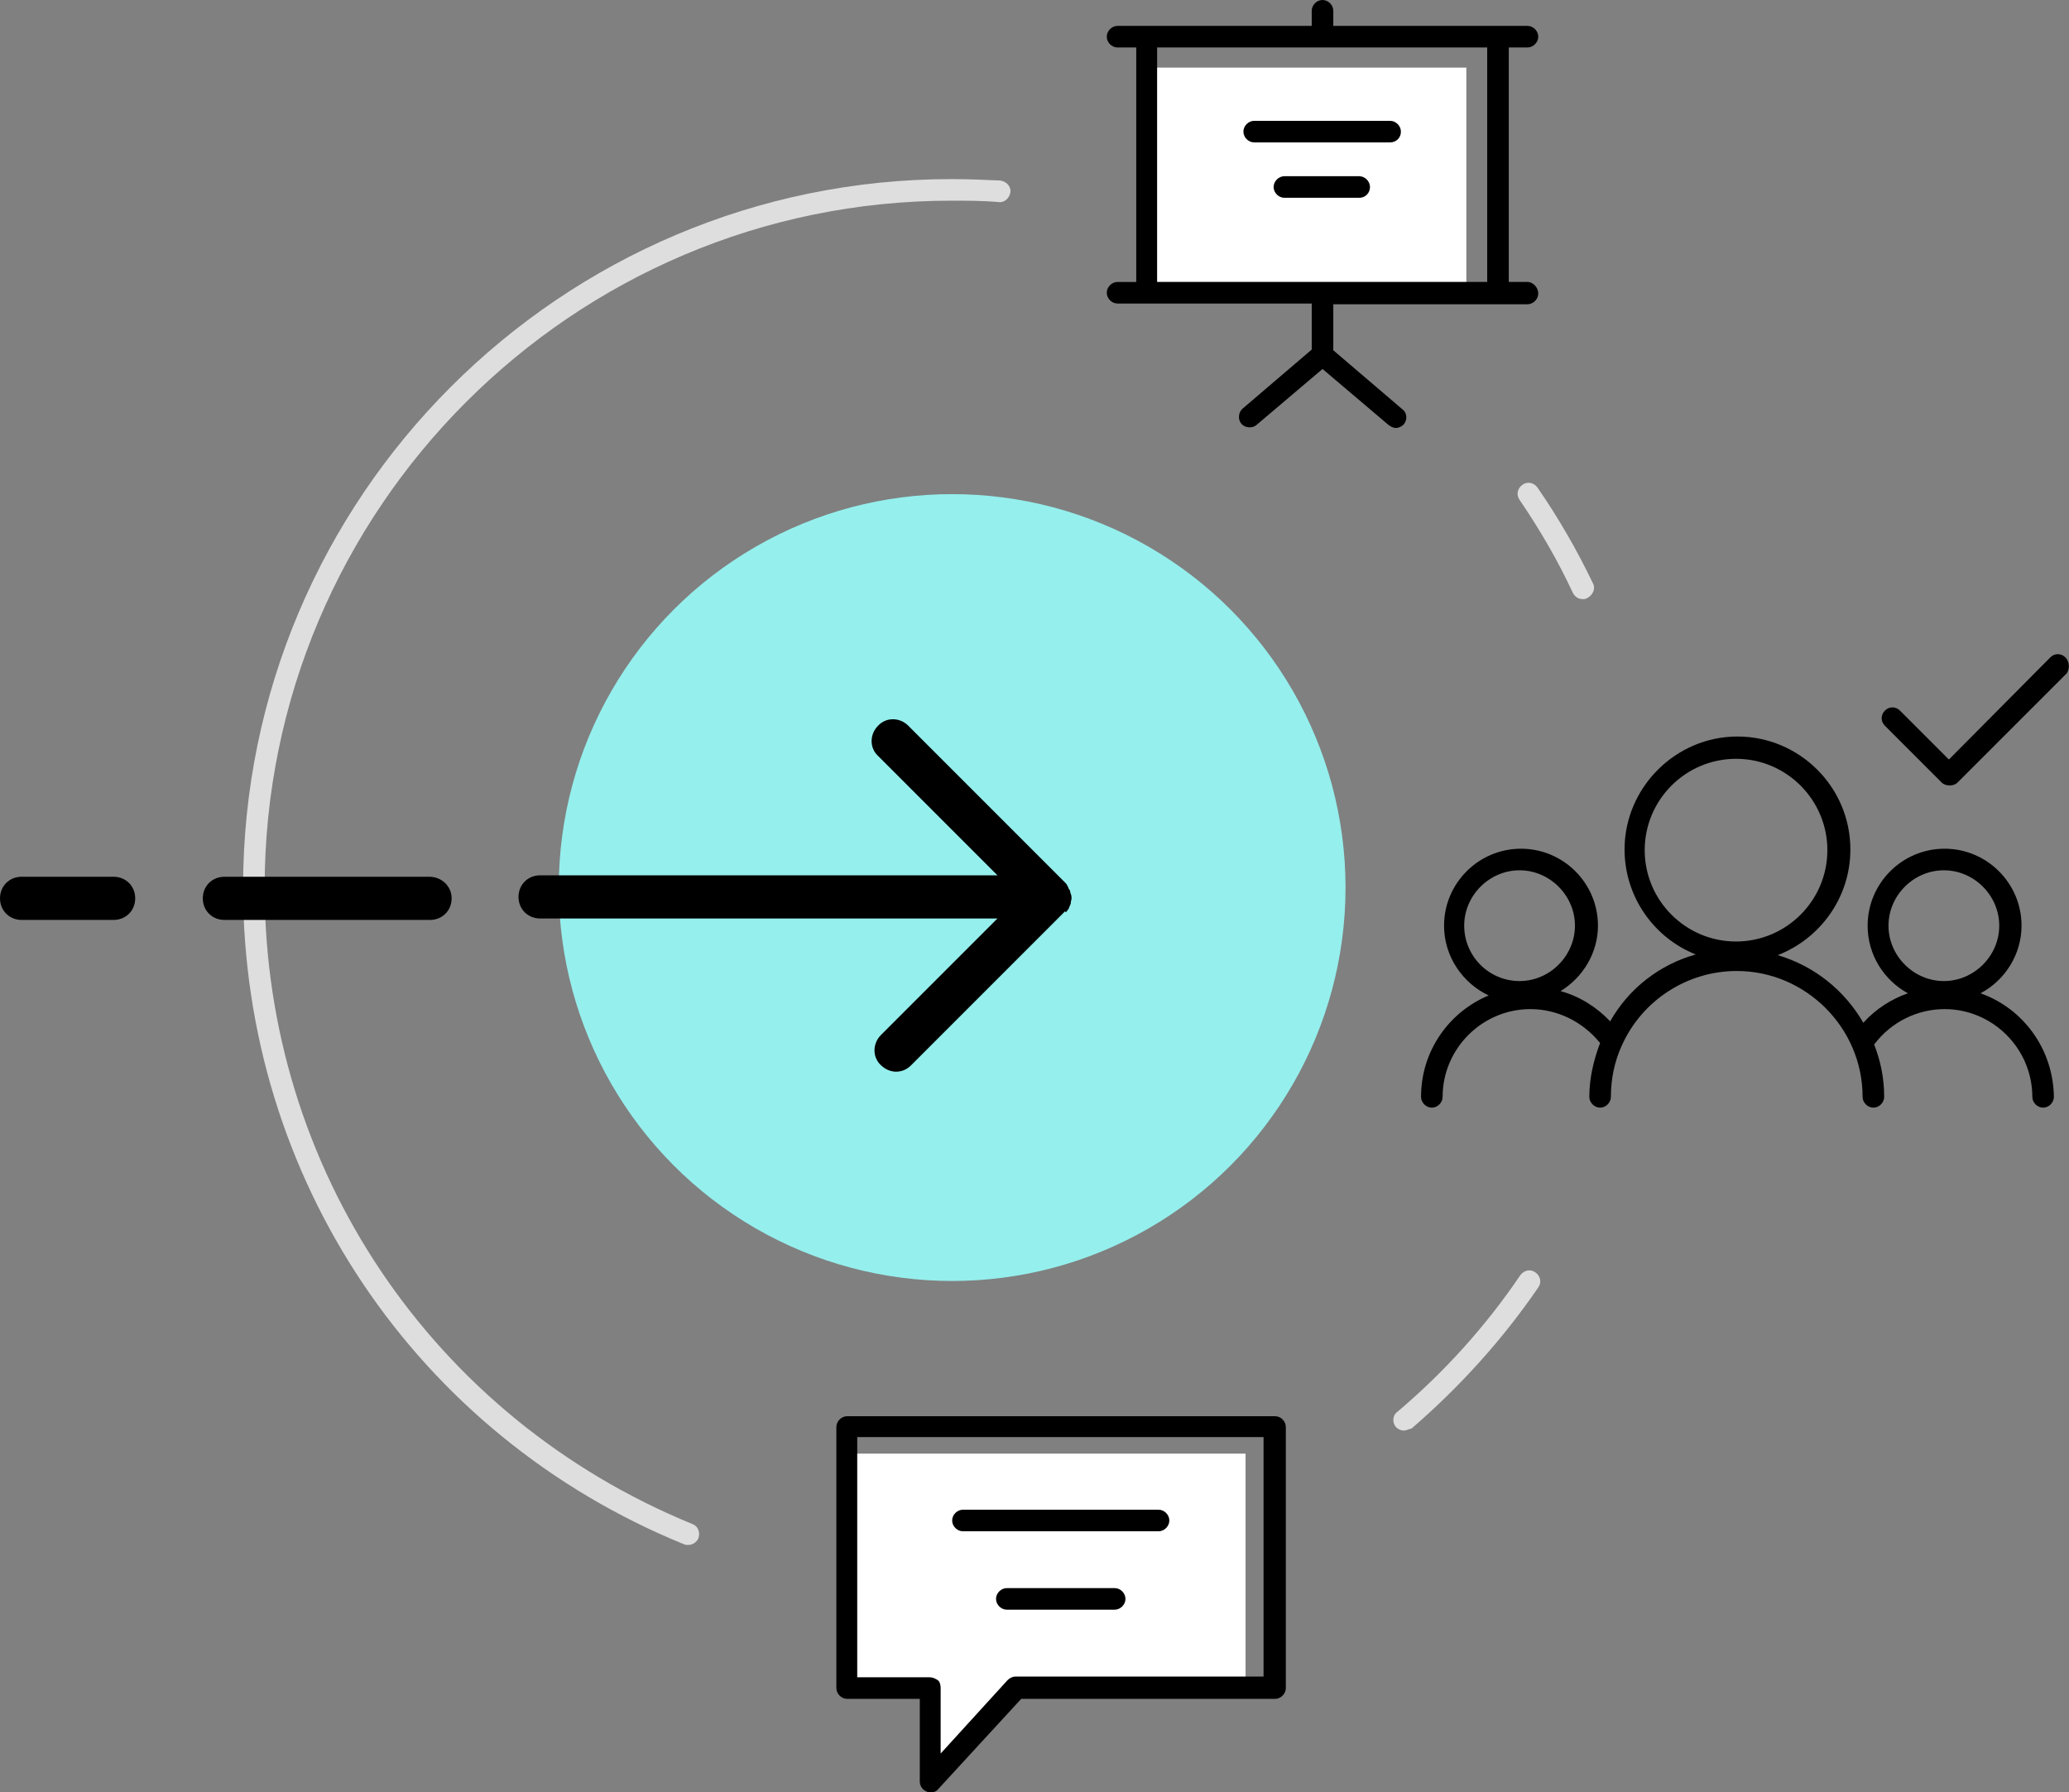
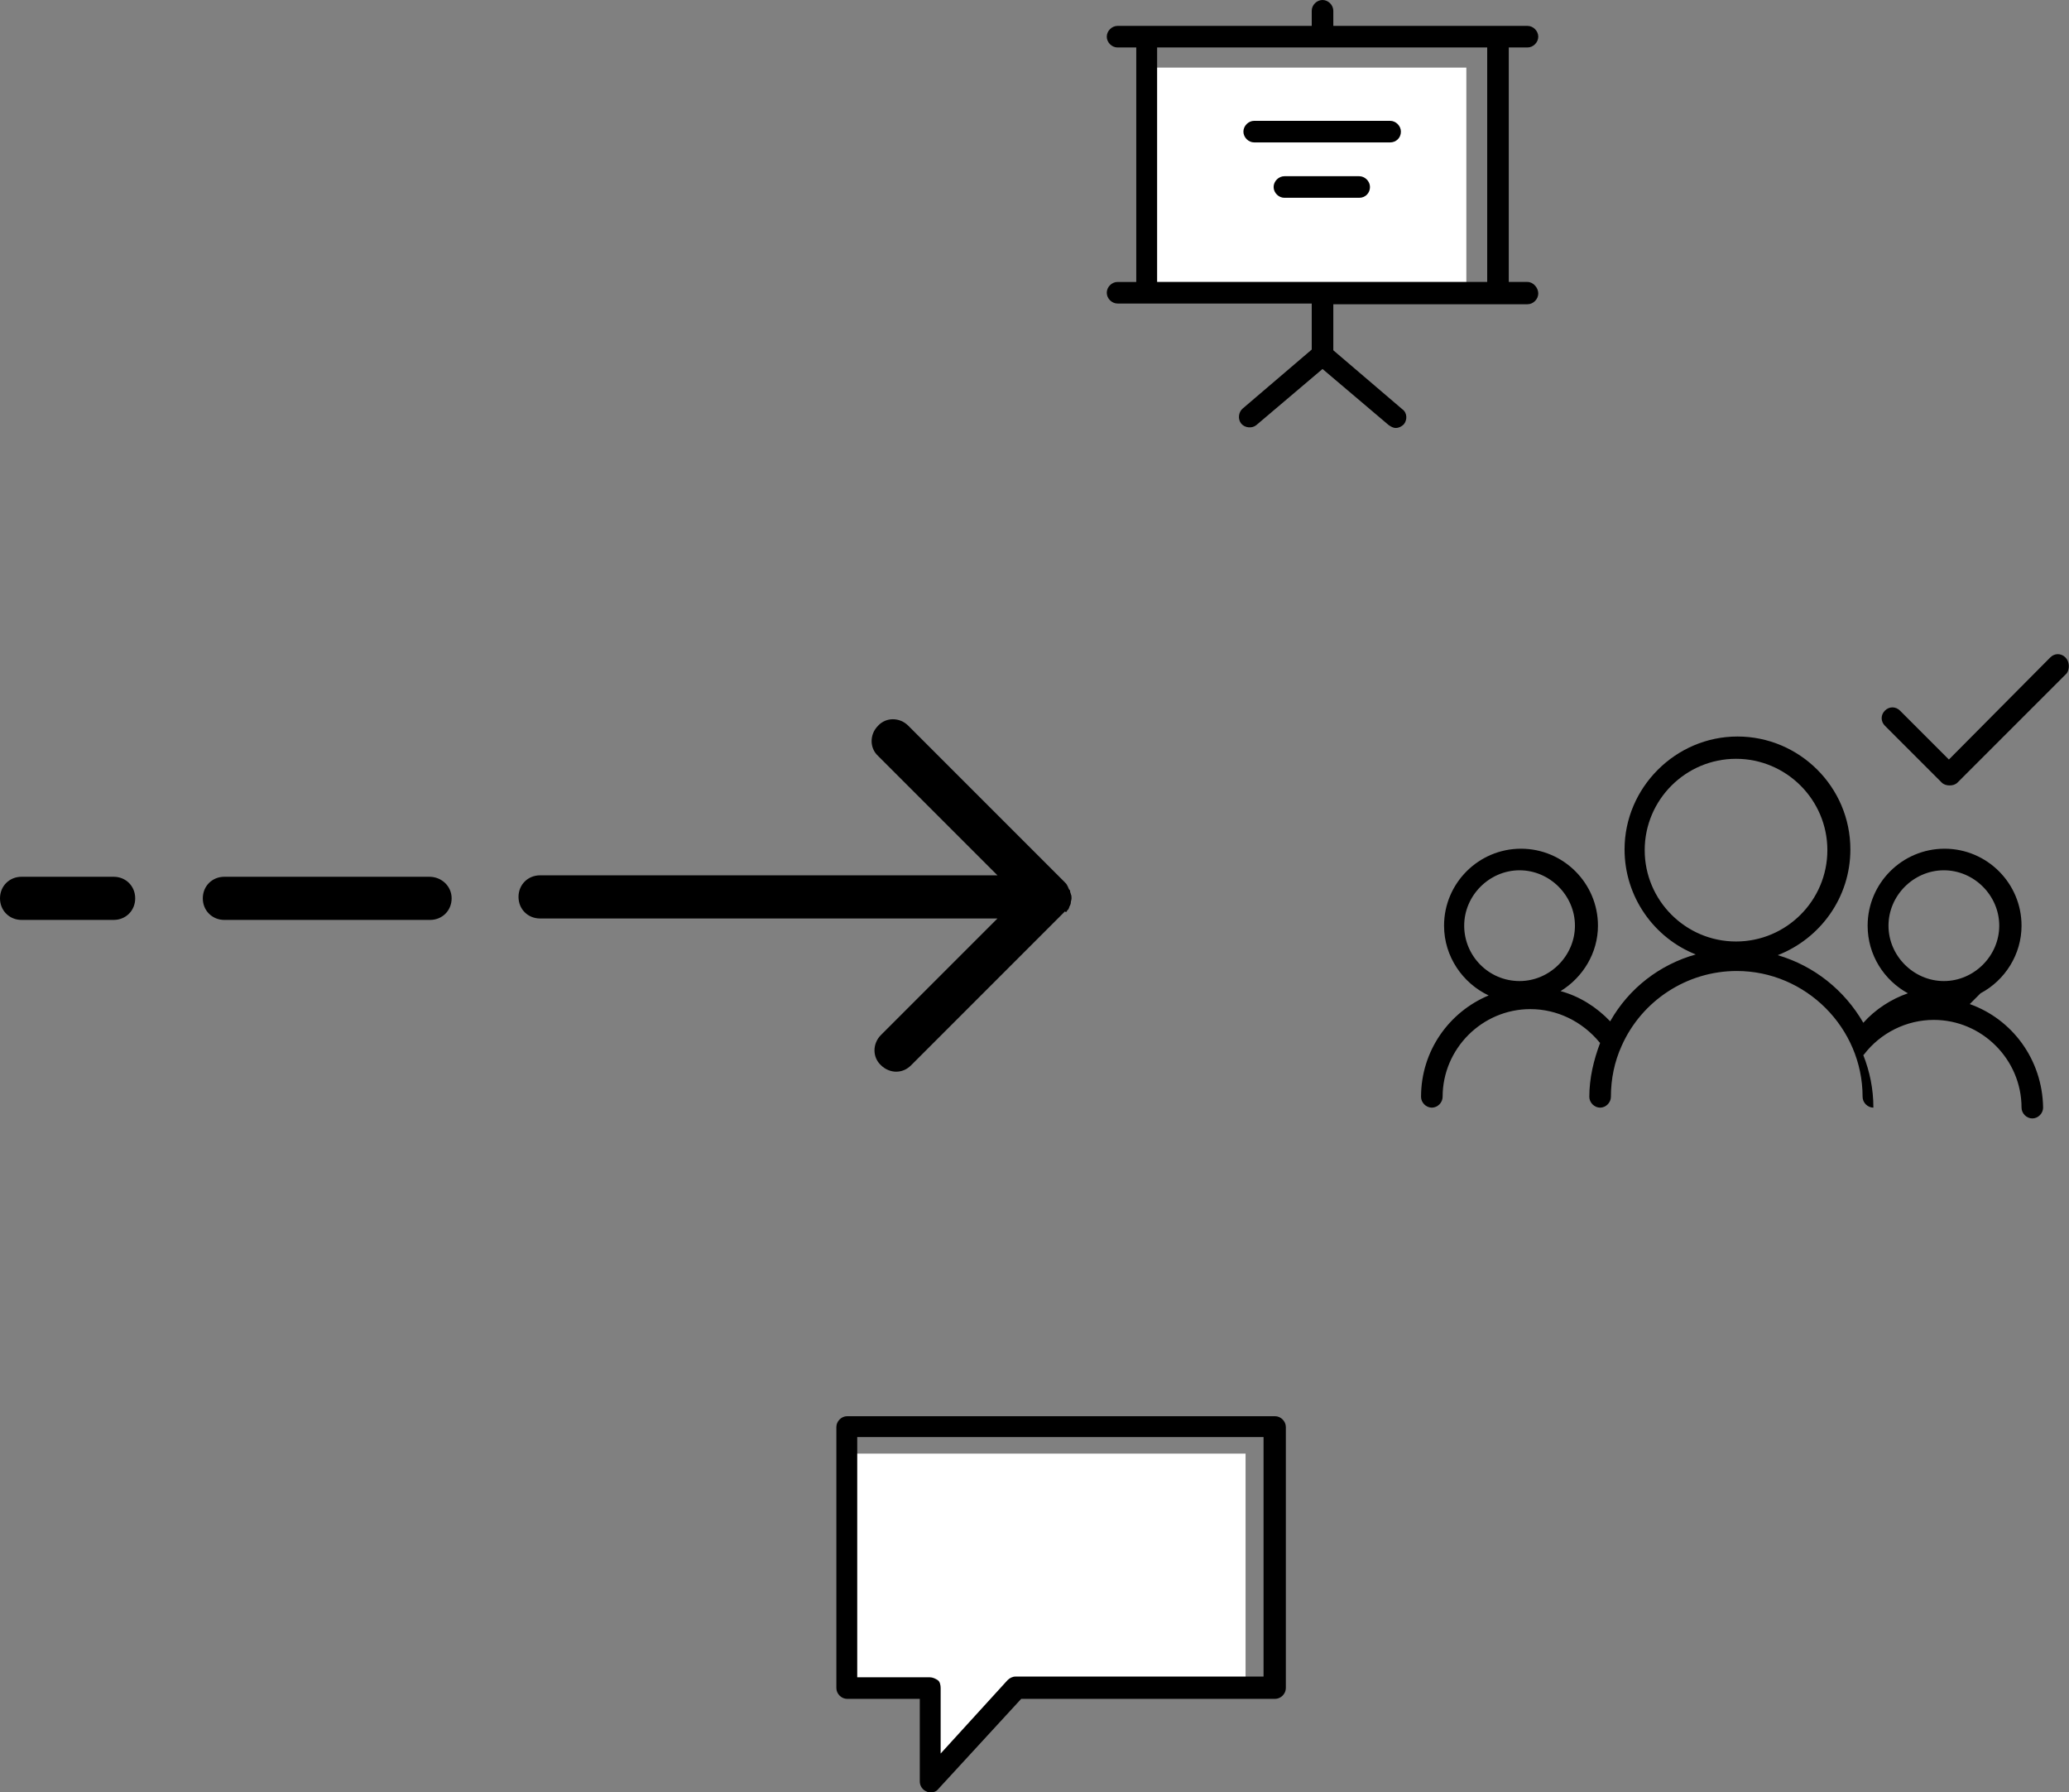
<svg xmlns="http://www.w3.org/2000/svg" viewBox="0 0 287.7 249.2">
  <rect x="0" y="0" width="287.7" height="249.2" fill="#808080" stroke="none" />
  <style>.st0{fill:#fff}.st2{fill:#dedede}</style>
  <path class="st0" d="M173.2 234.7h-31.9l-11.9 13v-13h-11.6v-32.6h55.4zM159.4 9.4h44.5v30.8h-44.5z" />
-   <circle cx="132.4" cy="123.4" r="54.7" fill="#95efed" />
-   <path class="st2" d="M95.7 214.8c-.2 0-.4 0-.6-.1-37.3-15.2-61.3-51-61.3-91.3 0-54.3 44.2-98.5 98.5-98.5 2.3 0 4.6.1 6.8.2.8.1 1.5.8 1.4 1.6-.1.8-.8 1.5-1.6 1.4-2.2-.2-4.4-.2-6.6-.2-52.7 0-95.5 42.9-95.5 95.5 0 39 23.3 73.7 59.5 88.5.8.3 1.1 1.2.8 2-.2.5-.8.9-1.4.9zM195.2 198.9c-.4 0-.8-.2-1.1-.5-.5-.6-.5-1.6.2-2.1 6.5-5.5 12.3-11.9 17.1-19 .5-.7 1.4-.9 2.1-.4.7.5.9 1.4.4 2.1-5 7.3-10.9 13.8-17.6 19.6-.4.1-.8.3-1.1.3zM220.1 83.3c-.6 0-1.1-.3-1.4-.9-2.1-4.5-4.6-8.8-7.4-12.9-.5-.7-.3-1.6.4-2.1s1.6-.3 2.1.4c2.9 4.2 5.5 8.7 7.7 13.3.4.7 0 1.6-.7 2-.3.2-.5.2-.7.2z" />
  <path d="M148.4 126.6s0-.1.1-.1c.1-.1.1-.2.2-.4 0-.1 0-.1.1-.2 0-.1.1-.2.1-.4s.1-.4.1-.6 0-.4-.1-.6c0-.1-.1-.2-.1-.4 0-.1 0-.1-.1-.2s-.1-.2-.2-.4c0-.1-.1-.1-.1-.2-.1-.2-.2-.3-.4-.5l-21.7-21.7c-1.2-1.2-3.1-1.2-4.2 0-1.2 1.2-1.2 3.1 0 4.2l16.6 16.6H75.1c-1.7 0-3 1.3-3 3s1.3 3 3 3h63.6l-16.2 16.2c-1.2 1.2-1.2 3.1 0 4.2.6.6 1.4.9 2.1.9.8 0 1.5-.3 2.1-.9l21.4-21.4c.1.2.2.1.3-.1zM59.7 121.9H31.2c-1.7 0-3 1.3-3 3s1.3 3 3 3h28.6c1.7 0 3-1.3 3-3s-1.4-3-3.1-3zM15.8 121.9H3c-1.7 0-3 1.3-3 3s1.3 3 3 3h12.8c1.7 0 3-1.3 3-3s-1.3-3-3-3zM194.8 18.3c0-.8-.7-1.5-1.5-1.5h-18.9c-.8 0-1.5.7-1.5 1.5s.7 1.5 1.5 1.5h18.9c.8 0 1.5-.6 1.5-1.5zM190.5 26c0-.8-.7-1.5-1.5-1.5h-10.4c-.8 0-1.5.7-1.5 1.5s.7 1.5 1.5 1.5H189c.9 0 1.5-.7 1.5-1.5z" />
  <path d="M212.4 39.2h-2.6V6.6h2.6c.8 0 1.5-.7 1.5-1.5s-.7-1.5-1.5-1.5h-27V1.5c0-.8-.7-1.5-1.5-1.5s-1.5.7-1.5 1.5v2.1h-27c-.8 0-1.5.7-1.5 1.5s.7 1.5 1.5 1.5h2.6v32.6h-2.6c-.8 0-1.5.7-1.5 1.5s.7 1.5 1.5 1.5h27v6.4l-9.6 8.2c-.6.5-.7 1.5-.2 2.1.5.6 1.5.7 2.1.2l9.2-7.8 9.2 7.8c.3.2.6.4 1 .4s.8-.2 1.1-.5c.5-.6.5-1.6-.2-2.1l-9.6-8.2v-6.4h27c.8 0 1.5-.7 1.5-1.5s-.7-1.6-1.5-1.6zM160.9 6.6h45.9v32.6h-45.9V6.6z" />
  <g>
    <path d="M129.4 249.2c-.2 0-.4 0-.5-.1-.6-.2-1-.8-1-1.4v-11.5h-10.1c-.8 0-1.5-.7-1.5-1.5v-36.3c0-.8.7-1.5 1.5-1.5h59.5c.8 0 1.5.7 1.5 1.5v36.3c0 .8-.7 1.5-1.5 1.5H142l-11.5 12.5c-.3.4-.7.5-1.1.5zm-10.2-16h10.1c.4 0 .8.2 1.1.4s.4.7.4 1.1v9.1l9.3-10.2c.3-.3.7-.5 1.1-.5h34.5v-33.3h-56.5v33.4z" />
-     <path d="M161.1 212.9h-27.2c-.8 0-1.5-.7-1.5-1.5s.7-1.5 1.5-1.5h27.2c.8 0 1.5.7 1.5 1.5s-.7 1.5-1.5 1.5zM155 223.8h-15c-.8 0-1.5-.7-1.5-1.5s.7-1.5 1.5-1.5h15c.8 0 1.5.7 1.5 1.5s-.7 1.5-1.5 1.5z" />
  </g>
  <g>
-     <path d="M275.4 138.1c3.4-1.8 5.7-5.4 5.7-9.4 0-5.9-4.8-10.7-10.7-10.7-5.9 0-10.7 4.8-10.7 10.7 0 4.1 2.3 7.6 5.6 9.4-2.3.8-4.5 2.2-6.2 4.1-2.6-4.5-6.8-7.9-11.9-9.4 5.9-2.3 10.1-8 10.1-14.7 0-8.7-7.1-15.7-15.7-15.7s-15.7 7.1-15.7 15.7c0 6.6 4.1 12.3 9.9 14.6-5 1.4-9.3 4.7-11.9 9.3-1.9-2-4.3-3.5-6.9-4.2 3.1-1.9 5.2-5.3 5.2-9.1 0-5.9-4.8-10.7-10.7-10.7-5.9 0-10.7 4.8-10.7 10.7 0 4.3 2.6 8 6.2 9.7-5.5 2.3-9.4 7.7-9.4 14.1 0 .8.7 1.5 1.5 1.5s1.5-.7 1.5-1.5c0-6.7 5.5-12.2 12.2-12.2 3.7 0 7.2 1.7 9.6 4.6l.1.1c-.9 2.4-1.5 4.9-1.5 7.5 0 .8.7 1.5 1.5 1.5s1.5-.7 1.5-1.5c0-2.5.5-4.9 1.5-7.1 2.8-6.3 9.1-10.4 16-10.4 9.6 0 17.5 7.9 17.5 17.5 0 .8.7 1.5 1.5 1.5s1.5-.7 1.5-1.5c0-2.6-.5-5-1.4-7.3l.1-.1c2.3-3 5.9-4.8 9.7-4.8 6.7 0 12.2 5.5 12.2 12.2 0 .8.7 1.5 1.5 1.5s1.5-.7 1.5-1.5c-.1-6.7-4.3-12.3-10.2-14.4zm-71.8-9.4c0-4.2 3.5-7.7 7.7-7.7s7.7 3.5 7.7 7.7-3.5 7.7-7.7 7.7c-4.3 0-7.7-3.5-7.7-7.7zm25.1-10.5c0-7 5.7-12.7 12.7-12.7s12.7 5.7 12.7 12.7c0 7-5.7 12.7-12.7 12.7s-12.7-5.7-12.7-12.7zm33.9 10.5c0-4.2 3.5-7.7 7.7-7.7s7.7 3.5 7.7 7.7-3.5 7.7-7.7 7.7-7.7-3.5-7.7-7.7zM287.2 91.4c-.6-.6-1.5-.6-2.1 0L271 105.6l-6.8-6.8c-.6-.6-1.5-.6-2.1 0s-.6 1.5 0 2.1l7.9 7.9c.3.3.7.4 1.1.4s.8-.1 1.1-.4l15.2-15.2c.4-.6.4-1.6-.2-2.2z" />
+     <path d="M275.4 138.1c3.4-1.8 5.7-5.4 5.7-9.4 0-5.9-4.8-10.7-10.7-10.7-5.9 0-10.7 4.8-10.7 10.7 0 4.1 2.3 7.6 5.6 9.4-2.3.8-4.5 2.2-6.2 4.1-2.6-4.5-6.8-7.9-11.9-9.4 5.9-2.3 10.1-8 10.1-14.7 0-8.7-7.1-15.7-15.7-15.7s-15.7 7.1-15.7 15.7c0 6.6 4.1 12.3 9.9 14.6-5 1.4-9.3 4.7-11.9 9.3-1.9-2-4.3-3.5-6.9-4.2 3.1-1.9 5.2-5.3 5.2-9.1 0-5.9-4.8-10.7-10.7-10.7-5.9 0-10.7 4.8-10.7 10.7 0 4.3 2.6 8 6.2 9.7-5.5 2.3-9.4 7.7-9.4 14.1 0 .8.7 1.5 1.5 1.5s1.5-.7 1.5-1.5c0-6.7 5.5-12.2 12.2-12.2 3.7 0 7.2 1.7 9.6 4.6l.1.1c-.9 2.4-1.5 4.9-1.5 7.5 0 .8.7 1.5 1.5 1.5s1.5-.7 1.5-1.5c0-2.5.5-4.9 1.5-7.1 2.8-6.3 9.1-10.4 16-10.4 9.6 0 17.5 7.9 17.5 17.5 0 .8.7 1.5 1.5 1.5c0-2.6-.5-5-1.4-7.3l.1-.1c2.3-3 5.9-4.8 9.7-4.8 6.7 0 12.2 5.5 12.2 12.2 0 .8.7 1.5 1.5 1.5s1.5-.7 1.5-1.5c-.1-6.7-4.3-12.3-10.2-14.4zm-71.8-9.4c0-4.2 3.5-7.7 7.7-7.7s7.7 3.5 7.7 7.7-3.5 7.7-7.7 7.7c-4.3 0-7.7-3.5-7.7-7.7zm25.1-10.5c0-7 5.7-12.7 12.7-12.7s12.7 5.7 12.7 12.7c0 7-5.7 12.7-12.7 12.7s-12.7-5.7-12.7-12.7zm33.9 10.5c0-4.2 3.5-7.7 7.7-7.7s7.7 3.5 7.7 7.7-3.5 7.7-7.7 7.7-7.7-3.5-7.7-7.7zM287.2 91.4c-.6-.6-1.5-.6-2.1 0L271 105.6l-6.8-6.8c-.6-.6-1.5-.6-2.1 0s-.6 1.5 0 2.1l7.9 7.9c.3.3.7.4 1.1.4s.8-.1 1.1-.4l15.2-15.2c.4-.6.4-1.6-.2-2.2z" />
  </g>
</svg>